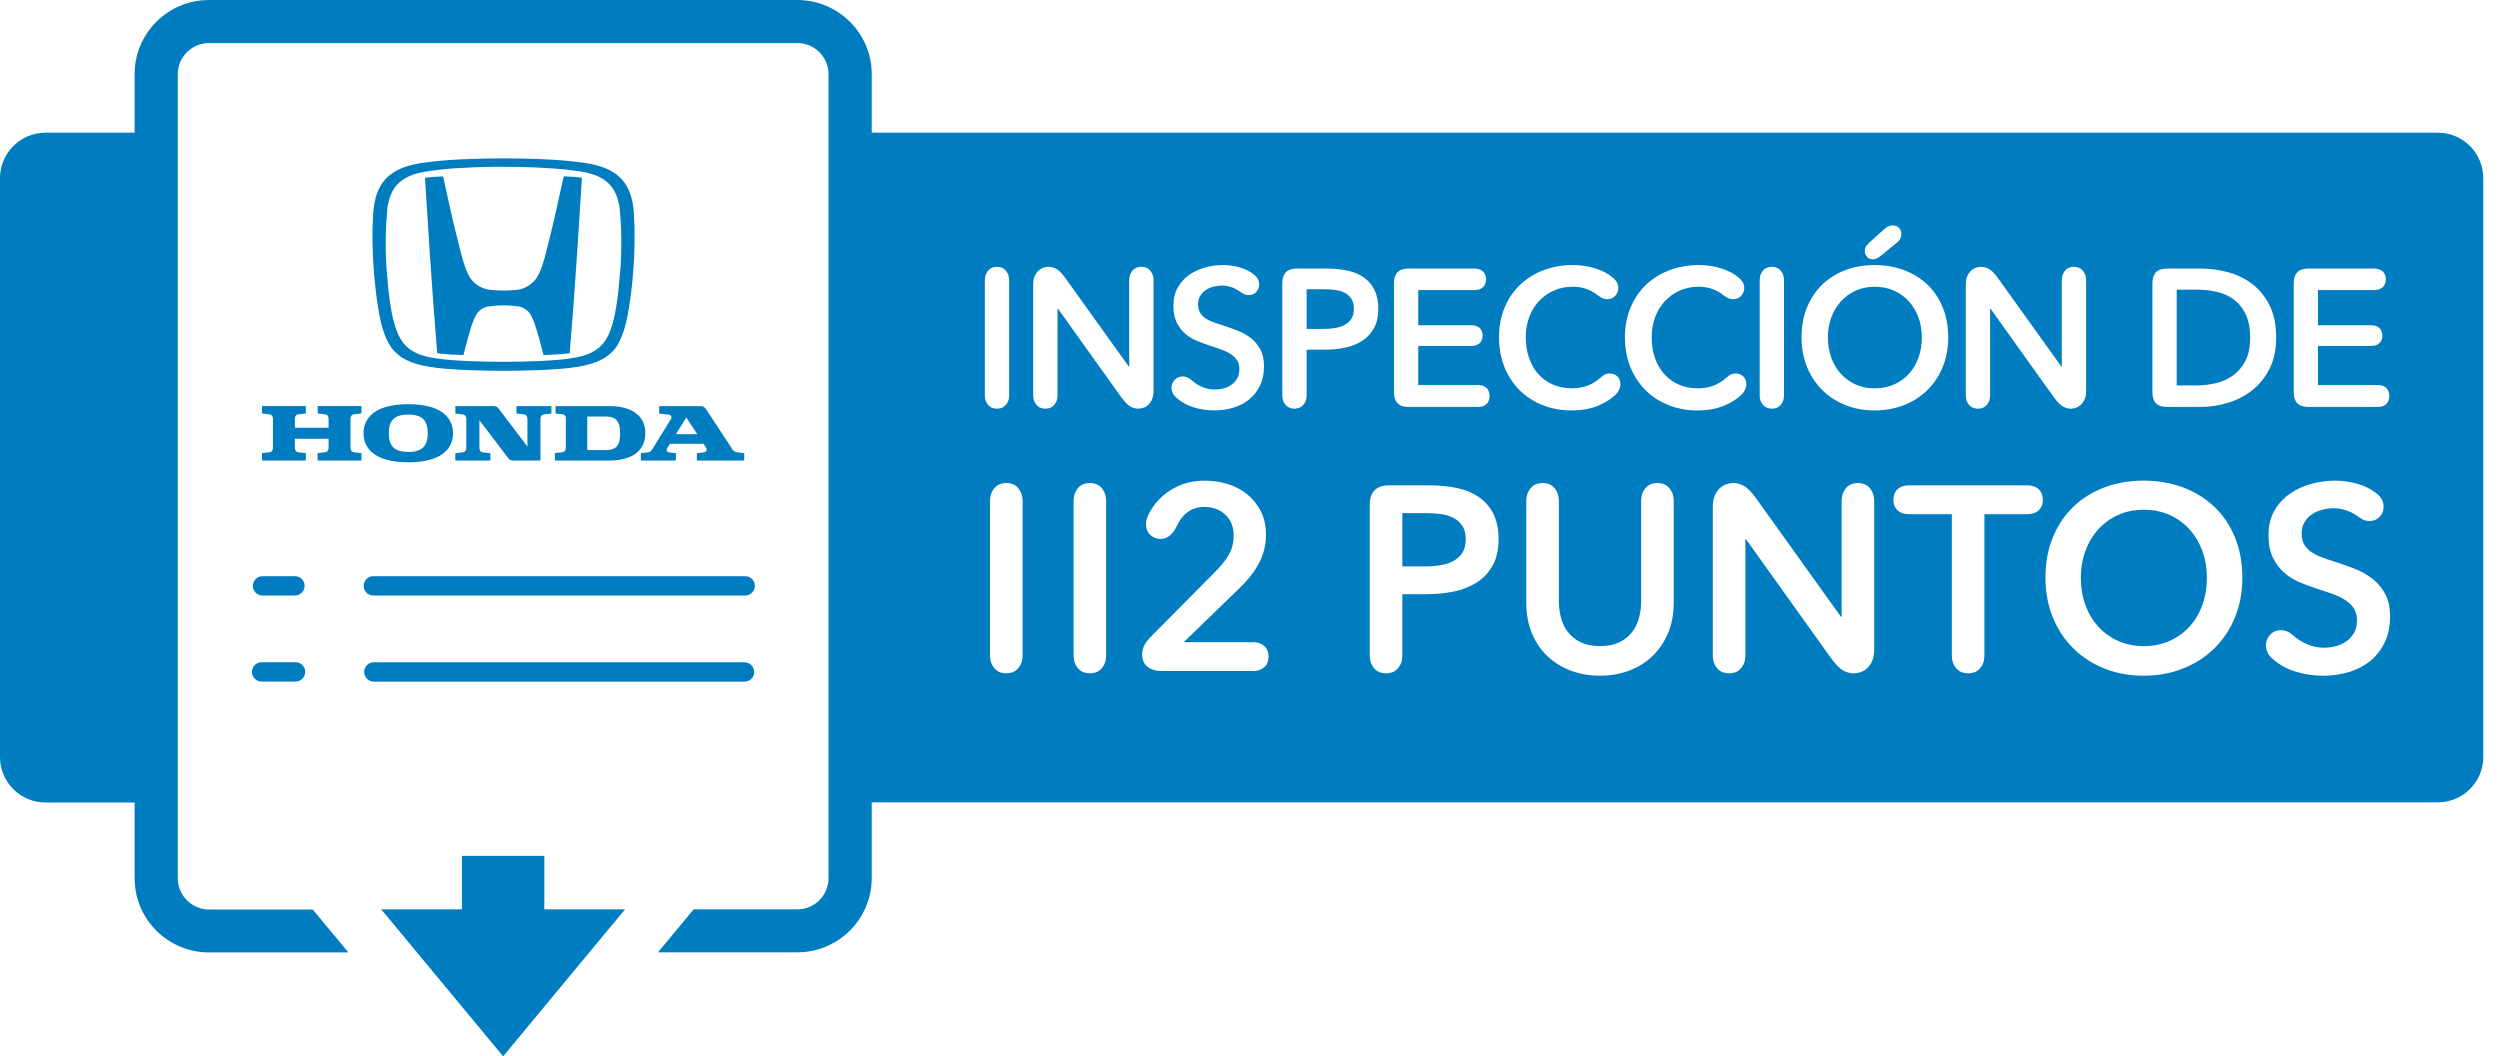
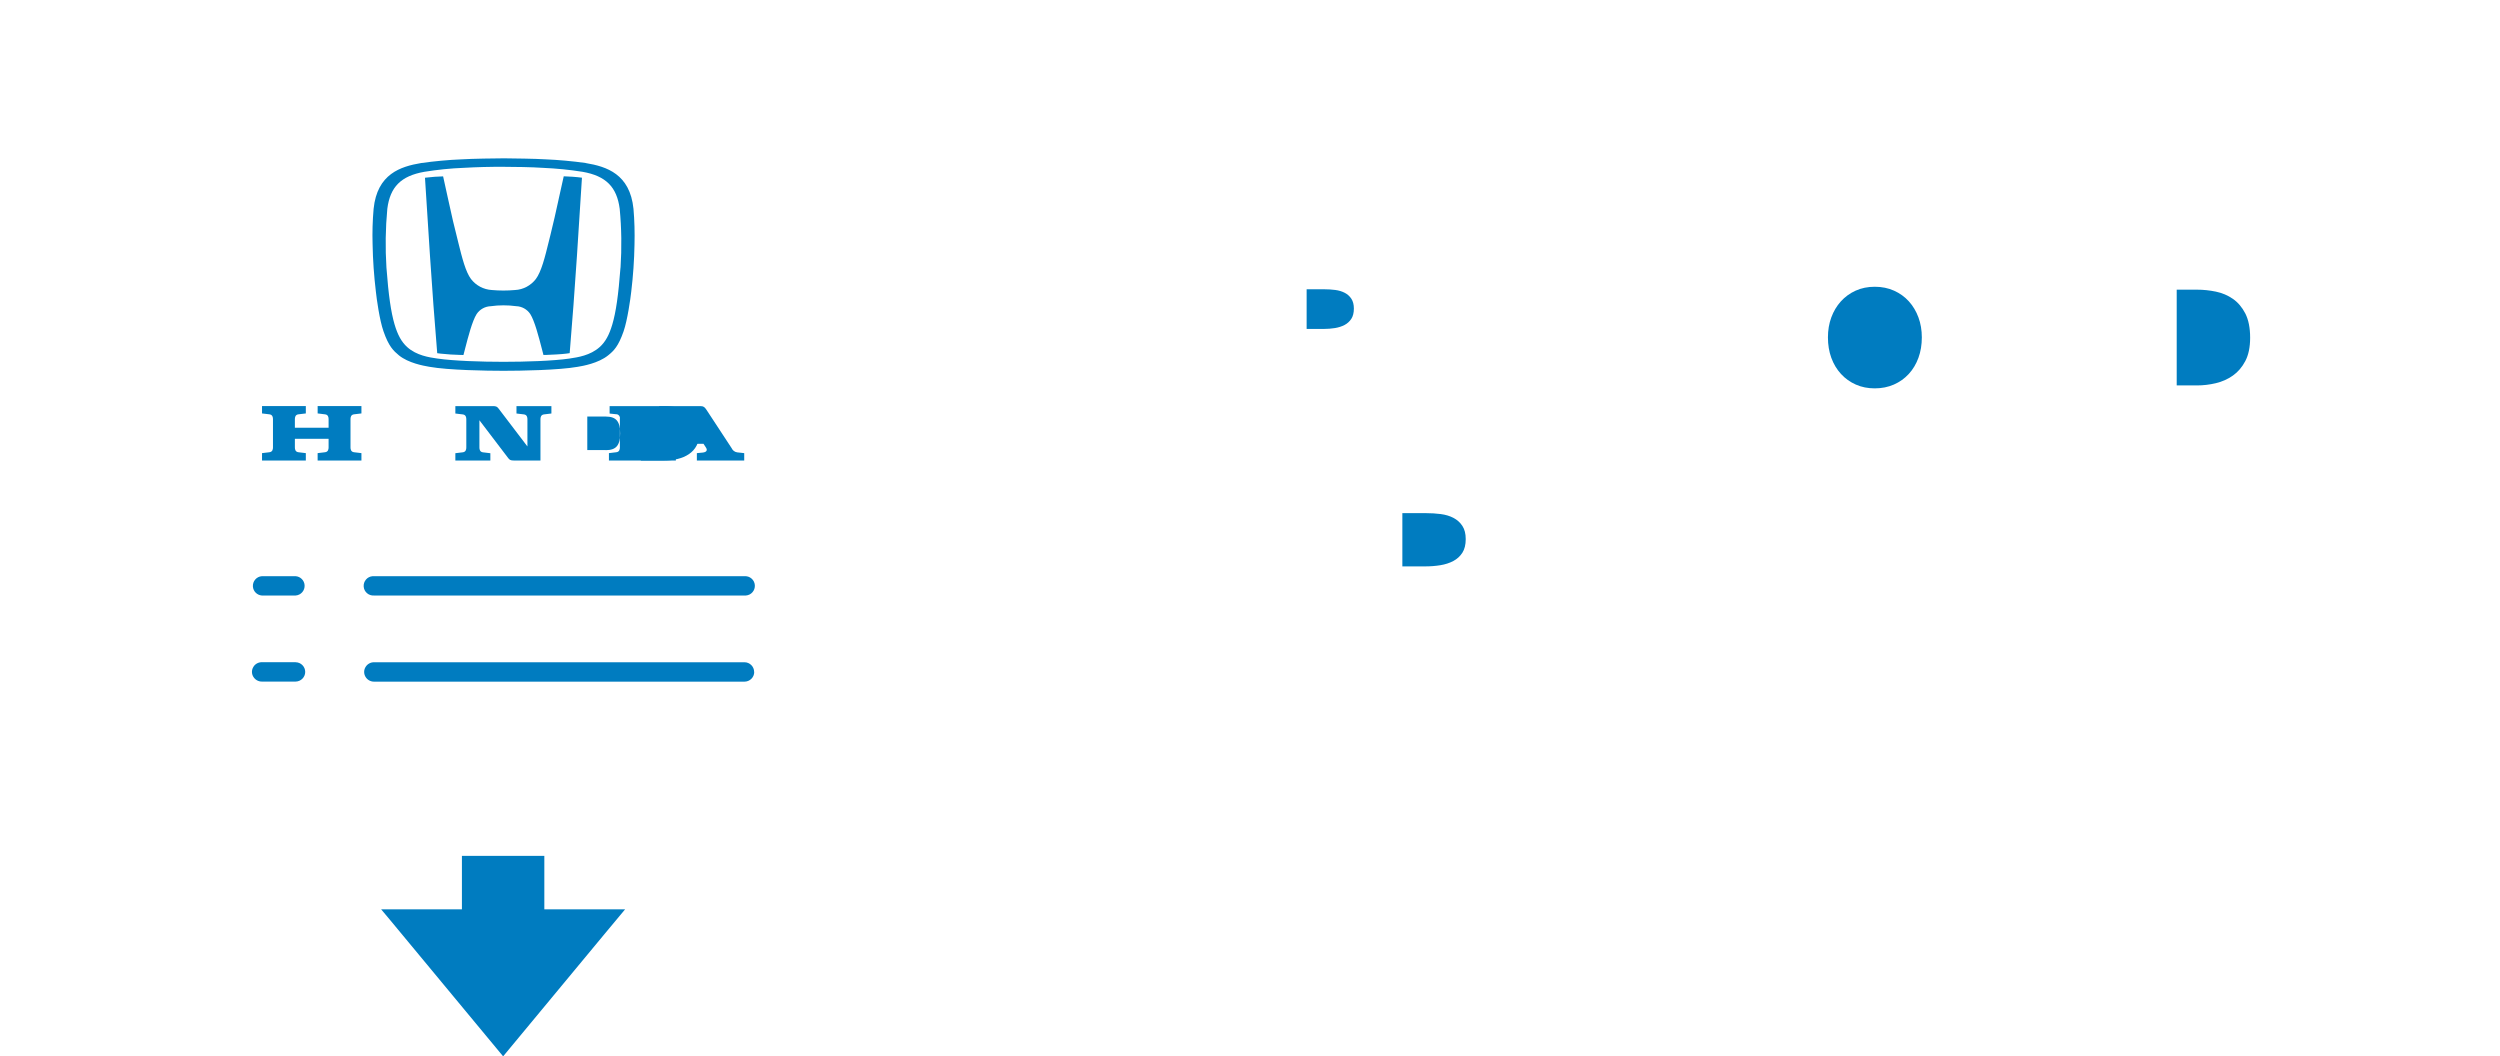
<svg xmlns="http://www.w3.org/2000/svg" width="142" height="60" version="1.1" viewBox="0 0 142 60">
  <defs>
    <style>
      .st0 {
        fill: #007cc0;
        fill-rule: evenodd;
      }
    </style>
  </defs>
  <g id="Layer_1">
    <g>
      <path class="st0" d="M14.873,33.825h1.92c.303-.022.53-.286.508-.589-.02-.272-.236-.488-.508-.508h-1.92c-.303.022-.53.286-.508.589.02.272.236.488.508.508Z" />
      <path class="st0" d="M32.025,10.014h-.005c-.118.526-.212.952-.296,1.332v.005c-.158.718-.278,1.268-.458,1.988-.03.12-.058.238-.088.354-.225.92-.428,1.737-.745,2.16-.285.366-.71.596-1.175.62-.441.04-.886.04-1.328,0-.466-.03-.892-.255-1.176-.623-.308-.409-.505-1.195-.725-2.082v-.002c-.208-.808-.399-1.621-.572-2.438-.082-.375-.173-.795-.288-1.31,0,0-.344.014-.49.024-.17.012-.307.028-.45.044l-.09.01s.195,3.125.285,4.452c.121,1.839.258,3.677.41,5.514,0,0,.285.044.765.074.5.028.725.028.725.028l.086-.33v-.002c.189-.73.413-1.596.663-1.994.181-.27.48-.435.803-.445.24-.035.48-.05.72-.05.241-.001.481.015.72.048.323.01.623.176.803.446.25.398.473,1.263.663,1.993.03.115.057.227.087.333,0,0,.221,0,.725-.03.474-.024.764-.074.764-.074.153-1.837.29-3.675.412-5.514.088-1.322.285-4.452.285-4.452-.178-.024-.334-.039-.54-.054-.152-.01-.49-.025-.49-.025Z" />
      <polygon class="st0" points="37.04 25.521 37.041 25.522 37.041 25.521 37.04 25.521" />
      <path class="st0" d="M30.972,9.05c-.56-.037-1.835-.052-2.31-.057h-.065c-.412,0-1.793.02-2.376.058-.767.03-1.536.104-2.3.21-1.166.197-2.498.613-2.7,2.602-.059.668-.078,1.338-.058,2.008.015.9.08,1.802.187,2.698.042.402.21,1.617.43,2.243.298.864.568,1.113.88,1.373.537.436,1.393.59,1.68.64.02.005.04.008.055.01,1.072.192,3.247.227,4.207.227s3.134-.035,4.207-.226l.023-.004c.244-.04,1.152-.194,1.71-.647.318-.255.582-.51.88-1.372.216-.625.388-1.84.432-2.242.108-.896.17-1.792.186-2.698.016-.67,0-1.337-.058-2.008-.2-1.984-1.533-2.405-2.698-2.6h-.01v-.005c-.764-.107-1.532-.177-2.302-.21ZM35.199,11.859c.106,1.113.12,2.23.048,3.34h-.003c-.12,1.586-.26,2.535-.462,3.221-.176.602-.396,1.004-.72,1.293-.53.477-1.255.584-1.69.648l-.02.004c-.934.137-2.516.186-3.755.186s-2.82-.05-3.757-.186l-.02-.003c-.435-.063-1.164-.17-1.69-.647-.322-.29-.543-.69-.72-1.293-.2-.686-.342-1.636-.46-3.223-.071-1.113-.055-2.23.05-3.34.157-1.244.78-1.866,2.1-2.1.74-.12,1.49-.197,2.24-.226.752-.043,1.504-.062,2.257-.058.583,0,1.62.015,2.258.06.75.033,1.498.106,2.238.224,1.327.235,1.944.862,2.106,2.1Z" />
      <path class="st0" d="M14.389,38.439c.101.171.285.276.484.275h1.92c.3-.005.543-.25.543-.548,0-.301-.242-.546-.543-.55v-.004h0s-1.92,0-1.92,0c-.2,0-.387.103-.485.275-.103.17-.103.383,0,.553Z" />
      <path class="st0" d="M18.043,23.483h0s.416.051.416.051c.185.018.205.175.205.273v.49h-1.915v-.49c0-.098.02-.255.205-.274l.417-.05v-.42h-2.488v.42l.416.05c.186.02.206.176.206.274v1.606c0,.098-.02.255-.206.275l-.416.05v.42h2.488v-.42l-.417-.05c-.186-.02-.205-.177-.205-.275v-.49h1.915v.49c0,.098-.02.255-.206.275l-.417.05v.42h2.488v-.42l-.416-.05c-.186-.02-.205-.177-.205-.275v-1.606c0-.098.018-.255.204-.274l.417-.05v-.42h-2.487v.42Z" />
      <polygon class="st0" points="35.242 15.199 35.244 15.199 35.244 15.197 35.242 15.199" />
      <path class="st0" d="M42.84,38.17l-.005-.004v-.004c-.002-.304-.25-.548-.554-.546h-21.034c-.199-.003-.385.102-.486.274-.103.17-.103.384,0,.554.101.171.286.275.484.274h21.04c.305,0,.555-.245.555-.548Z" />
      <path class="st0" d="M21.246,33.825h21.04c.027.002.054.002.081,0,.303-.022.53-.286.508-.589-.022-.303-.286-.53-.589-.508h-21.04c-.027-.002-.054-.002-.081,0-.303.022-.53.286-.508.589s.286.53.589.508Z" />
      <polygon class="st0" points="30.918 48.613 26.237 48.613 26.237 51.65 21.647 51.65 21.653 51.655 22.113 52.203 28.578 60 34.258 53.148 35.502 51.655 35.508 51.65 30.918 51.65 30.918 48.613" />
-       <path class="st0" d="M20.648,24.609c0,.77.524,1.65,2.542,1.65s2.542-.88,2.542-1.65-.52-1.65-2.542-1.65-2.542.88-2.542,1.65ZM23.19,23.546c.784,0,1.107.33,1.107,1.063s-.328,1.063-1.107,1.063-1.107-.328-1.107-1.063.328-1.063,1.107-1.063Z" />
      <path class="st0" d="M36.821,25.689l-.42.05v.42h1.987v-.42l-.343-.036c-.147-.014-.225-.117-.152-.235l.157-.26h1.91l.14.216c.124.186-.033.265-.165.28l-.353.034v.42h2.69v-.42l-.398-.044c-.141-.019-.261-.11-.318-.24l-1.43-2.18c-.103-.157-.177-.206-.328-.206h-2.356v.422l.563.062c.054.01.103.05.122.103.02.054.01.113-.024.157l-1.058,1.714-.004-.004c-.04.09-.123.153-.22.167ZM38.981,23.711l.622.95h-1.21l.588-.95Z" />
-       <path class="st0" d="M34.626,23.067h-3.07v.423l.368.038c.015,0,.03,0,.045.003.115.021.191.131.17.247v1.635c0,.098-.02.255-.206.275l-.416.05v.42h3.11c1.111,0,2.027-.446,2.027-1.548s-.916-1.543-2.028-1.543ZM34.4,25.57v-.005h-1.042v-1.905h1.043c.612,0,.822.289.822.955s-.21.955-.823.955Z" />
+       <path class="st0" d="M34.626,23.067v.423l.368.038c.015,0,.03,0,.045.003.115.021.191.131.17.247v1.635c0,.098-.02.255-.206.275l-.416.05v.42h3.11c1.111,0,2.027-.446,2.027-1.548s-.916-1.543-2.028-1.543ZM34.4,25.57v-.005h-1.042v-1.905h1.043c.612,0,.822.289.822.955s-.21.955-.823.955Z" />
      <path class="st0" d="M28.871,26.025c.074.098.137.132.314.132h1.513v-2.346c0-.098.02-.254.206-.274l.416-.05v-.42h-1.984v.42l.417.05c.185.019.205.176.205.274v1.548l-1.64-2.155-.005-.005c-.073-.098-.137-.133-.313-.133v.002h-2.135v.42l.416.05c.186.019.206.176.206.274v1.606c0,.098-.02.254-.206.274l-.416.05v.416h1.988v-.415l-.416-.05c-.186-.02-.206-.177-.206-.275v-1.548l1.64,2.155Z" />
    </g>
  </g>
  <g id="Layer_3">
    <g>
      <path class="st0" d="M76.379,16.631c-.157-.082-.336-.135-.536-.161-.201-.026-.407-.039-.619-.039h-1.007v2.253h.963c.227,0,.442-.017.646-.05.204-.033.387-.092.548-.177.16-.085.288-.202.383-.35s.143-.34.143-.578c0-.229-.048-.416-.143-.561-.095-.144-.221-.257-.378-.338Z" />
      <path class="st0" d="M82.556,29.415c-.211-.109-.45-.181-.72-.216s-.546-.052-.83-.052h-1.352v3.024h1.293c.303,0,.592-.022.866-.067s.52-.124.735-.238c.215-.114.387-.271.514-.469.128-.199.191-.457.191-.775,0-.308-.063-.559-.191-.752-.127-.193-.296-.345-.507-.454Z" />
      <path class="st0" d="M108.968,20.322c.128-.352.192-.738.192-1.16,0-.407-.064-.784-.192-1.132-.128-.348-.309-.651-.542-.91-.233-.259-.515-.462-.843-.61-.329-.148-.693-.222-1.095-.222s-.766.074-1.09.222c-.325.148-.604.352-.838.61-.233.259-.414.562-.542.91-.128.348-.191.726-.191,1.132,0,.422.063.809.191,1.16s.311.657.548.916c.236.259.518.461.843.605.325.145.685.216,1.079.216s.755-.072,1.084-.216c.328-.144.611-.346.849-.605.237-.259.419-.564.547-.916Z" />
-       <path class="st0" d="M124.367,30.07c-.313-.348-.69-.621-1.132-.819-.44-.198-.931-.298-1.469-.298s-1.026.1-1.462.298c-.437.199-.812.472-1.124.819-.314.348-.557.755-.728,1.221-.172.467-.258.974-.258,1.52,0,.566.086,1.085.258,1.557.171.472.416.882.734,1.229.318.348.695.618,1.132.812.436.193.918.29,1.447.29s1.014-.097,1.454-.29c.441-.194.82-.465,1.14-.812.317-.347.562-.757.734-1.229.171-.472.257-.99.257-1.557,0-.546-.086-1.053-.257-1.52-.172-.466-.414-.873-.728-1.221Z" />
-       <path class="st0" d="M138.464,7.537H49.514v-3.325c0-2.326-1.895-4.207-4.226-4.212H11.872c-2.332,0-4.227,1.886-4.227,4.212v3.325H2.585C1.16,7.537.004,8.689,0,10.114v32.89c0,1.422,1.16,2.578,2.586,2.578h5.06v4.304c0,2.327,1.894,4.212,4.226,4.212h7.914l-.446-.538-1.577-1.9h-5.886c-.98,0-1.778-.794-1.778-1.77V4.213c0-.975.797-1.768,1.777-1.768h33.41c.98,0,1.774.793,1.774,1.768v45.67c-.001.978-.794,1.769-1.772,1.768h-5.888l-1.576,1.9-.45.54h7.914c2.329.001,4.22-1.884,4.226-4.213v-4.305h88.95c1.425.003,2.583-1.149,2.586-2.574V10.113c-.003-1.425-1.161-2.578-2.586-2.576ZM130.284,16.087c0-.555.273-.833.821-.833h3.733c.146,0,.265.022.356.067.091.044.16.1.208.167.047.066.078.135.093.205s.022.128.022.172c0,.044-.008.102-.022.172s-.046.139-.093.205c-.048.067-.117.122-.208.167-.092.044-.21.067-.356.067h-3.175v1.998h3c.146,0,.263.022.351.066s.153.098.197.161.072.127.087.194c.015.066.022.122.022.167,0,.044-.008.1-.022.167-.015.066-.043.131-.087.194-.044.063-.109.117-.197.161s-.204.066-.351.066h-3v2.22h3.384c.146,0,.263.022.35.066.088.044.155.1.203.167.047.067.078.135.093.206s.022.131.022.183-.008.113-.022.183-.046.139-.093.206c-.048.066-.115.122-.203.167-.087.044-.204.066-.35.066h-3.942c-.548,0-.821-.277-.821-.833v-6.194ZM111.657,16.176c0-.214.032-.389.099-.521.065-.133.144-.237.235-.311.091-.074.186-.124.284-.15s.181-.039.247-.039c.153,0,.306.042.459.127s.321.257.504.516l3.604,5.028h.021v-4.884c0-.163.025-.296.076-.4.052-.104.111-.185.181-.244.069-.059.145-.098.225-.117.081-.018.149-.027.208-.027s.128.009.208.027c.081.019.155.058.225.117.069.06.13.141.181.244.052.104.077.237.077.4v6.249c0,.215-.033.389-.099.522-.065.133-.145.237-.235.311-.092.074-.187.124-.285.15s-.181.039-.246.039c-.161,0-.314-.043-.46-.128-.146-.085-.313-.257-.504-.516l-3.603-5.04h-.021v4.896c0,.17-.026.305-.077.405-.051.1-.111.18-.181.239s-.145.098-.225.117c-.08.018-.149.028-.208.028s-.128-.01-.208-.028c-.08-.019-.155-.058-.225-.117s-.13-.139-.181-.239c-.051-.1-.076-.235-.076-.405v-6.25ZM105.962,14.044c.029-.074.109-.17.241-.289l.8-.721c.116-.104.215-.168.295-.194s.149-.039.208-.039c.146,0,.265.048.356.145.091.096.137.214.137.355,0,.067-.017.145-.049.233-.033.088-.123.188-.269.299l-.821.677c-.117.089-.21.148-.279.178s-.137.044-.203.044c-.139,0-.25-.048-.334-.145s-.126-.207-.126-.333c0-.066.015-.137.044-.211ZM99.951,15.943c0-.163.025-.296.076-.4.051-.104.111-.185.181-.244.069-.059.145-.098.225-.117.08-.018.149-.027.208-.027s.128.009.208.027c.08.019.155.058.225.117.069.06.13.141.181.244.051.104.077.237.077.4v6.482c0,.17-.026.305-.077.405-.051.1-.111.18-.181.239s-.145.098-.225.117c-.08.018-.149.028-.208.028s-.128-.01-.208-.028c-.08-.019-.155-.058-.225-.117s-.13-.139-.181-.239c-.051-.1-.076-.235-.076-.405v-6.482ZM79.178,16.087c0-.555.273-.833.821-.833h3.733c.146,0,.265.022.356.067.091.044.16.1.208.167.047.066.078.135.093.205s.022.128.022.172c0,.044-.008.102-.022.172s-.046.139-.093.205c-.048.067-.117.122-.208.167-.092.044-.21.067-.356.067h-3.175v1.998h3c.146,0,.263.022.351.066s.153.098.197.161.072.127.087.194c.015.066.022.122.022.167,0,.044-.008.1-.022.167-.015.066-.043.131-.087.194-.044.063-.109.117-.197.161s-.204.066-.351.066h-3v2.22h3.384c.146,0,.263.022.35.066.088.044.155.1.203.167.047.067.078.135.093.206s.022.131.022.183-.008.113-.022.183-.046.139-.093.206c-.048.066-.115.122-.203.167-.087.044-.204.066-.35.066h-3.942c-.548,0-.821-.277-.821-.833v-6.194ZM70.252,20.444c-.095-.137-.223-.255-.383-.355-.161-.1-.35-.187-.569-.261-.219-.074-.449-.151-.69-.233-.233-.074-.467-.163-.701-.267-.234-.104-.443-.24-.63-.411-.186-.17-.337-.379-.454-.627-.117-.248-.175-.557-.175-.927,0-.399.082-.744.247-1.032.164-.289.379-.527.646-.716.266-.188.567-.329.903-.422.335-.092.679-.139,1.029-.139.314,0,.623.042.925.127.303.085.564.213.783.383.139.104.23.204.273.299.044.097.066.193.066.289,0,.17-.057.314-.17.433-.113.119-.257.178-.433.178-.058,0-.12-.009-.186-.028-.065-.019-.157-.068-.274-.15-.197-.141-.383-.237-.558-.289s-.336-.078-.482-.078c-.161,0-.321.021-.482.061s-.307.104-.438.188c-.131.085-.239.196-.323.333-.084.137-.125.302-.125.494,0,.178.036.33.109.455.073.126.173.233.301.322.127.089.283.167.465.233.182.066.383.133.602.2.248.082.505.174.772.277.267.104.511.241.734.411.223.17.405.385.547.644.143.259.214.581.214.966,0,.421-.077.79-.23,1.104-.153.315-.358.576-.613.783-.256.208-.555.363-.898.466-.343.104-.705.155-1.084.155-.401,0-.79-.057-1.166-.172s-.695-.291-.958-.527c-.125-.104-.207-.206-.247-.305-.04-.1-.06-.19-.06-.272,0-.178.06-.331.181-.46.12-.129.275-.194.465-.194.073,0,.149.015.23.044.08.029.168.085.263.167.19.17.398.301.624.394.227.092.457.139.69.139.161,0,.325-.021.493-.061s.319-.109.455-.206.245-.216.329-.361c.084-.144.126-.323.126-.538,0-.207-.047-.379-.143-.516ZM56.016,22.83c-.051-.1-.077-.235-.077-.405v-6.482c0-.163.026-.296.077-.4.051-.104.111-.185.181-.244.069-.059.144-.098.225-.117.08-.018.149-.027.208-.027s.128.009.208.027c.081.019.155.058.225.117.069.06.129.141.181.244.051.104.077.237.077.4v6.482c0,.17-.025.305-.077.405-.051.1-.111.18-.181.239s-.144.098-.225.117c-.08.018-.149.028-.208.028s-.128-.01-.208-.028c-.081-.019-.155-.058-.225-.117s-.129-.139-.181-.239ZM58.083,37.189c0,.229-.035.41-.103.544s-.149.241-.242.32c-.093.079-.194.132-.301.156-.108.024-.201.037-.279.037-.079,0-.171-.013-.279-.037s-.208-.077-.301-.156c-.093-.079-.174-.187-.242-.32-.069-.134-.103-.315-.103-.544v-8.698c0-.218.034-.397.103-.536.068-.139.149-.249.242-.328.093-.079.193-.131.301-.156.108-.024.201-.037.279-.037.078,0,.171.013.279.037.107.025.208.077.301.156.093.08.174.189.242.328s.103.318.103.536v8.698ZM62.829,37.189c0,.229-.035.41-.103.544s-.149.241-.242.32c-.093.079-.194.132-.301.156-.108.024-.201.037-.279.037-.079,0-.171-.013-.279-.037s-.208-.077-.301-.156c-.093-.079-.174-.187-.242-.32-.069-.134-.103-.315-.103-.544v-8.698c0-.218.034-.397.103-.536.068-.139.149-.249.242-.328.093-.079.193-.131.301-.156.108-.024.201-.037.279-.037.078,0,.171.013.279.037.107.025.208.077.301.156.093.08.174.189.242.328s.103.318.103.536v8.698ZM64.196,23.085c-.146-.085-.314-.257-.504-.516l-3.603-5.04h-.022v4.896c0,.17-.025.305-.077.405-.051.1-.111.18-.181.239s-.144.098-.225.117c-.08.018-.149.028-.208.028s-.128-.01-.208-.028c-.081-.019-.155-.058-.225-.117s-.129-.139-.181-.239c-.051-.1-.077-.235-.077-.405v-6.25c0-.214.033-.389.099-.521.066-.133.144-.237.235-.311.091-.074.187-.124.285-.15.099-.026.181-.039.247-.039.153,0,.307.042.46.127s.321.257.504.516l3.603,5.028h.022v-4.884c0-.163.025-.296.077-.4.051-.104.111-.185.181-.244.069-.059.144-.098.225-.117.08-.018.149-.027.208-.027.058,0,.127.009.208.027.08.019.155.058.225.117.069.06.129.141.181.244.051.104.077.237.077.4v6.249c0,.215-.033.389-.099.522-.066.133-.145.237-.235.311-.091.074-.187.124-.285.15-.099.026-.181.039-.247.039-.161,0-.314-.043-.46-.128ZM72.027,37.54c-.02.095-.063.184-.132.268-.068.085-.162.156-.279.216-.117.06-.27.09-.455.09h-5.099c-.265,0-.475-.032-.632-.097s-.277-.146-.36-.246c-.083-.099-.137-.203-.162-.312s-.037-.203-.037-.283c0-.158.037-.322.11-.491.074-.169.237-.377.492-.626l3.542-3.574c.323-.317.581-.638.771-.961.191-.322.287-.692.287-1.109,0-.497-.16-.891-.478-1.184-.319-.293-.713-.439-1.183-.439-.725,0-1.259.382-1.602,1.147-.098.208-.223.372-.375.491-.152.119-.321.179-.507.179-.235,0-.433-.077-.595-.231-.162-.154-.243-.354-.243-.603,0-.099.015-.196.044-.291.029-.094.064-.181.103-.261.284-.576.705-1.04,1.264-1.393.558-.352,1.205-.529,1.939-.529.451,0,.884.065,1.301.194.416.129.786.325,1.109.588s.58.586.771.968c.191.382.287.826.287,1.333,0,.337-.044.653-.132.946-.088.293-.208.568-.36.826-.152.259-.328.504-.529.737-.201.233-.419.46-.654.678l-2.998,2.904h3.923c.186,0,.338.03.455.09.118.06.211.132.279.216s.112.174.132.268c.02.095.029.177.029.246s-.01.151-.029.246ZM77.397,19.345c-.273.182-.593.313-.958.394-.365.082-.752.122-1.161.122h-1.062v2.564c0,.17-.026.305-.077.405-.051.1-.111.18-.181.239s-.145.098-.225.117c-.08.018-.149.028-.208.028s-.128-.01-.208-.028c-.08-.019-.155-.058-.225-.117s-.129-.139-.181-.239c-.051-.1-.077-.235-.077-.405v-6.338c0-.555.274-.833.822-.833h1.708c.445,0,.847.041,1.204.122.358.082.665.215.92.4.256.185.453.421.592.71.139.289.208.636.208,1.043,0,.437-.08.803-.241,1.099-.16.296-.378.535-.651.716ZM84.797,32.096c-.216.397-.507.718-.874.961-.368.243-.797.42-1.286.528-.49.109-1.009.164-1.558.164h-1.425v3.44c0,.229-.035.41-.104.544s-.149.241-.242.32c-.094.079-.193.132-.302.156-.107.024-.2.037-.278.037-.079,0-.172-.013-.279-.037-.108-.024-.209-.077-.302-.156s-.174-.187-.242-.32-.103-.315-.103-.544v-8.504c0-.745.367-1.117,1.102-1.117h2.292c.598,0,1.137.055,1.617.164.479.109.891.288,1.233.536.343.249.607.566.794.953.186.387.279.854.279,1.4,0,.585-.108,1.078-.323,1.474ZM85.451,20.843c-.204-.507-.307-1.067-.307-1.682,0-.629.108-1.197.323-1.704.216-.507.511-.938.887-1.293.376-.355.82-.629,1.331-.821s1.065-.289,1.664-.289c.445,0,.871.065,1.276.194s.735.305.991.527c.131.118.215.224.251.316.037.092.056.179.056.261,0,.177-.061.329-.181.455-.121.126-.276.188-.466.188-.073,0-.147-.015-.225-.044-.076-.029-.177-.089-.301-.177-.153-.133-.353-.248-.597-.344-.245-.096-.514-.145-.806-.145-.401,0-.767.074-1.095.222s-.611.352-.849.61c-.237.259-.42.562-.548.91-.128.348-.191.726-.191,1.132,0,.429.062.821.187,1.177.124.355.301.66.531.916.229.255.505.454.826.594.321.141.683.211,1.084.211.307,0,.594-.048.86-.144.266-.096.52-.251.761-.466.116-.104.214-.168.29-.194.077-.026.151-.039.225-.039.168,0,.312.054.433.161.12.107.181.257.181.45,0,.089-.022.185-.065.289-.044.104-.117.208-.22.311-.248.244-.584.453-1.007.627-.424.174-.913.261-1.468.261-.606,0-1.162-.102-1.67-.305s-.943-.488-1.309-.854c-.365-.367-.649-.803-.854-1.31ZM95.067,34.241c0,.635-.108,1.209-.323,1.72-.216.512-.51.946-.882,1.304s-.813.633-1.322.826c-.51.193-1.063.291-1.66.291s-1.151-.098-1.661-.291c-.509-.193-.952-.469-1.329-.826-.378-.357-.672-.792-.882-1.304-.211-.511-.316-1.085-.316-1.72v-5.75c0-.218.034-.397.104-.536.068-.139.149-.249.242-.328.093-.079.193-.131.301-.156.108-.024.201-.037.279-.037s.172.013.279.037c.107.025.208.077.302.156.093.08.174.189.242.328s.103.318.103.536v5.674c0,.309.039.613.118.916.078.304.208.573.389.812.182.239.422.433.721.581.298.149.668.224,1.109.224s.811-.074,1.109-.224c.299-.148.538-.342.72-.581.181-.238.311-.508.39-.812.078-.303.117-.607.117-.916v-5.674c0-.218.034-.397.103-.536s.149-.249.243-.328c.093-.079.193-.131.301-.156.107-.024.201-.037.279-.037s.171.013.279.037c.107.025.208.077.301.156.094.08.174.189.243.328.068.139.103.318.103.536v5.75ZM94.766,23.008c-.508-.204-.943-.488-1.309-.854-.365-.367-.649-.803-.854-1.31-.204-.507-.307-1.067-.307-1.682,0-.629.108-1.197.323-1.704.216-.507.511-.938.887-1.293.376-.355.82-.629,1.331-.821s1.065-.289,1.664-.289c.445,0,.871.065,1.276.194s.735.305.991.527c.131.118.215.224.251.316.037.092.056.179.056.261,0,.177-.061.329-.181.455-.121.126-.276.188-.466.188-.073,0-.147-.015-.225-.044-.076-.029-.177-.089-.301-.177-.153-.133-.353-.248-.597-.344-.245-.096-.514-.145-.806-.145-.401,0-.767.074-1.095.222s-.611.352-.849.61c-.237.259-.42.562-.548.91-.128.348-.191.726-.191,1.132,0,.429.062.821.187,1.177.124.355.301.66.531.916.229.255.505.454.826.594.321.141.683.211,1.084.211.307,0,.594-.048.86-.144.266-.096.52-.251.761-.466.116-.104.214-.168.29-.194.077-.026.151-.039.225-.039.168,0,.312.054.433.161.12.107.181.257.181.45,0,.089-.022.185-.065.289-.044.104-.117.208-.22.311-.248.244-.584.453-1.007.627-.424.174-.913.261-1.468.261-.606,0-1.162-.102-1.67-.305ZM106.456,36.877c0,.288-.044.521-.133.7-.088.179-.193.317-.315.417-.123.1-.25.166-.382.201-.133.034-.243.052-.331.052-.216,0-.421-.057-.617-.171s-.421-.345-.676-.692l-4.834-6.762h-.029v6.568c0,.229-.035.41-.104.544s-.149.241-.242.32c-.094.079-.193.132-.302.156-.107.024-.2.037-.278.037-.079,0-.172-.013-.279-.037-.108-.024-.209-.077-.302-.156s-.174-.187-.242-.32-.103-.315-.103-.544v-8.385c0-.288.044-.521.132-.7s.193-.318.316-.417c.122-.099.249-.166.382-.201.132-.035.242-.052.33-.052.206,0,.412.057.617.171.206.114.432.345.676.692l4.835,6.747h.029v-6.553c0-.218.034-.397.103-.536s.149-.249.242-.328c.094-.079.193-.131.302-.156.107-.024.2-.037.279-.037.078,0,.171.013.279.037.107.025.208.077.301.156.093.08.174.189.242.328s.104.318.104.536v8.385ZM104.817,23.008c-.507-.204-.945-.488-1.313-.854-.369-.367-.657-.803-.865-1.31s-.312-1.067-.312-1.682c0-.629.104-1.197.312-1.704s.496-.938.865-1.293c.368-.355.807-.629,1.313-.821.508-.192,1.061-.289,1.659-.289.606,0,1.165.096,1.676.289s.953.466,1.325.821c.372.355.662.787.87,1.293s.312,1.075.312,1.704c0,.614-.104,1.175-.312,1.682s-.498.943-.87,1.31c-.372.366-.814.651-1.325.854s-1.069.305-1.676.305c-.599,0-1.151-.102-1.659-.305ZM116.007,28.618c-.021.094-.062.186-.125.275-.064.089-.157.164-.279.224-.123.06-.282.089-.478.089h-2.41v7.983c0,.229-.034.41-.103.544s-.149.241-.242.32c-.094.079-.194.132-.302.156s-.201.037-.279.037-.171-.013-.279-.037c-.107-.024-.208-.077-.301-.156-.094-.079-.174-.187-.242-.32-.069-.134-.104-.315-.104-.544v-7.983h-2.409c-.196,0-.355-.03-.478-.089-.123-.06-.216-.134-.279-.224-.064-.089-.105-.181-.125-.275s-.029-.171-.029-.231.01-.136.029-.231c.02-.094.061-.186.125-.275.063-.089.156-.164.279-.224.122-.06.281-.089.478-.089h6.671c.195,0,.354.03.478.089.122.06.215.134.279.224.063.089.104.181.125.275.02.095.029.171.029.231s-.01.137-.029.231ZM126.946,35.067c-.279.681-.669,1.266-1.168,1.758-.5.491-1.093.874-1.778,1.146-.686.273-1.436.41-2.248.41-.804,0-1.546-.137-2.227-.41-.681-.272-1.269-.655-1.763-1.146-.495-.492-.882-1.077-1.161-1.758-.279-.68-.419-1.433-.419-2.257,0-.844.14-1.605.419-2.286.279-.68.666-1.258,1.161-1.735.494-.477,1.082-.844,1.763-1.103.681-.258,1.423-.387,2.227-.387.812,0,1.562.129,2.248.387.686.259,1.278.626,1.778,1.103.499.477.889,1.055,1.168,1.735.279.681.419,1.442.419,2.286,0,.824-.14,1.577-.419,2.257ZM127.907,22.181c-.409.318-.869.554-1.38.705-.511.152-1.019.228-1.522.228h-1.927c-.548,0-.821-.277-.821-.833v-6.194c0-.555.273-.833.821-.833h1.927c.504,0,1.012.067,1.522.2.511.133.971.354,1.38.661.408.307.74.71.996,1.21s.384,1.119.384,1.859c0,.688-.128,1.28-.384,1.776s-.588.903-.996,1.221ZM135.447,36.497c-.206.422-.48.772-.823,1.05-.343.278-.745.487-1.205.626-.461.139-.945.209-1.455.209-.538,0-1.06-.077-1.564-.231-.505-.153-.933-.39-1.286-.707-.166-.14-.276-.275-.33-.41-.054-.134-.081-.255-.081-.364,0-.238.081-.444.242-.618.162-.174.37-.261.625-.261.098,0,.2.02.309.06.107.039.226.114.353.224.255.229.534.404.838.528.303.124.611.187.926.187.215,0,.436-.027.661-.082.225-.055.428-.146.609-.275s.328-.291.441-.484c.112-.193.169-.435.169-.723,0-.277-.064-.509-.191-.692-.128-.184-.299-.343-.515-.477-.215-.134-.47-.251-.764-.351-.294-.099-.603-.203-.926-.312-.313-.099-.627-.218-.94-.357-.313-.139-.595-.322-.845-.551s-.453-.509-.61-.842c-.156-.333-.234-.747-.234-1.244,0-.536.109-.998.33-1.385s.51-.708.867-.96c.357-.253.762-.442,1.212-.566.451-.124.911-.187,1.382-.187.421,0,.835.058,1.241.171.406.114.757.286,1.051.514.186.139.309.273.367.402.059.129.088.258.088.387,0,.229-.075.422-.228.581-.151.159-.345.238-.58.238-.079,0-.162-.012-.25-.037s-.211-.092-.367-.201c-.265-.188-.515-.318-.75-.387-.234-.069-.45-.104-.646-.104-.215,0-.431.027-.646.082-.215.055-.411.139-.588.253-.176.114-.32.263-.433.447-.113.184-.169.405-.169.663,0,.238.049.442.146.611.098.168.232.313.404.432.171.119.379.223.624.312s.515.179.809.268c.333.109.678.234,1.036.373.357.139.686.322.984.551s.544.517.734.864c.191.348.287.779.287,1.296,0,.565-.104,1.06-.309,1.481Z" />
      <path class="st0" d="M126.828,16.975c-.288-.2-.611-.337-.969-.411-.357-.074-.716-.111-1.073-.111h-1.149v5.439h1.149c.357,0,.716-.042,1.073-.127s.681-.229.969-.433c.289-.203.524-.479.707-.827.182-.348.273-.788.273-1.321,0-.562-.092-1.021-.273-1.376-.183-.355-.418-.633-.707-.833Z" />
    </g>
  </g>
</svg>